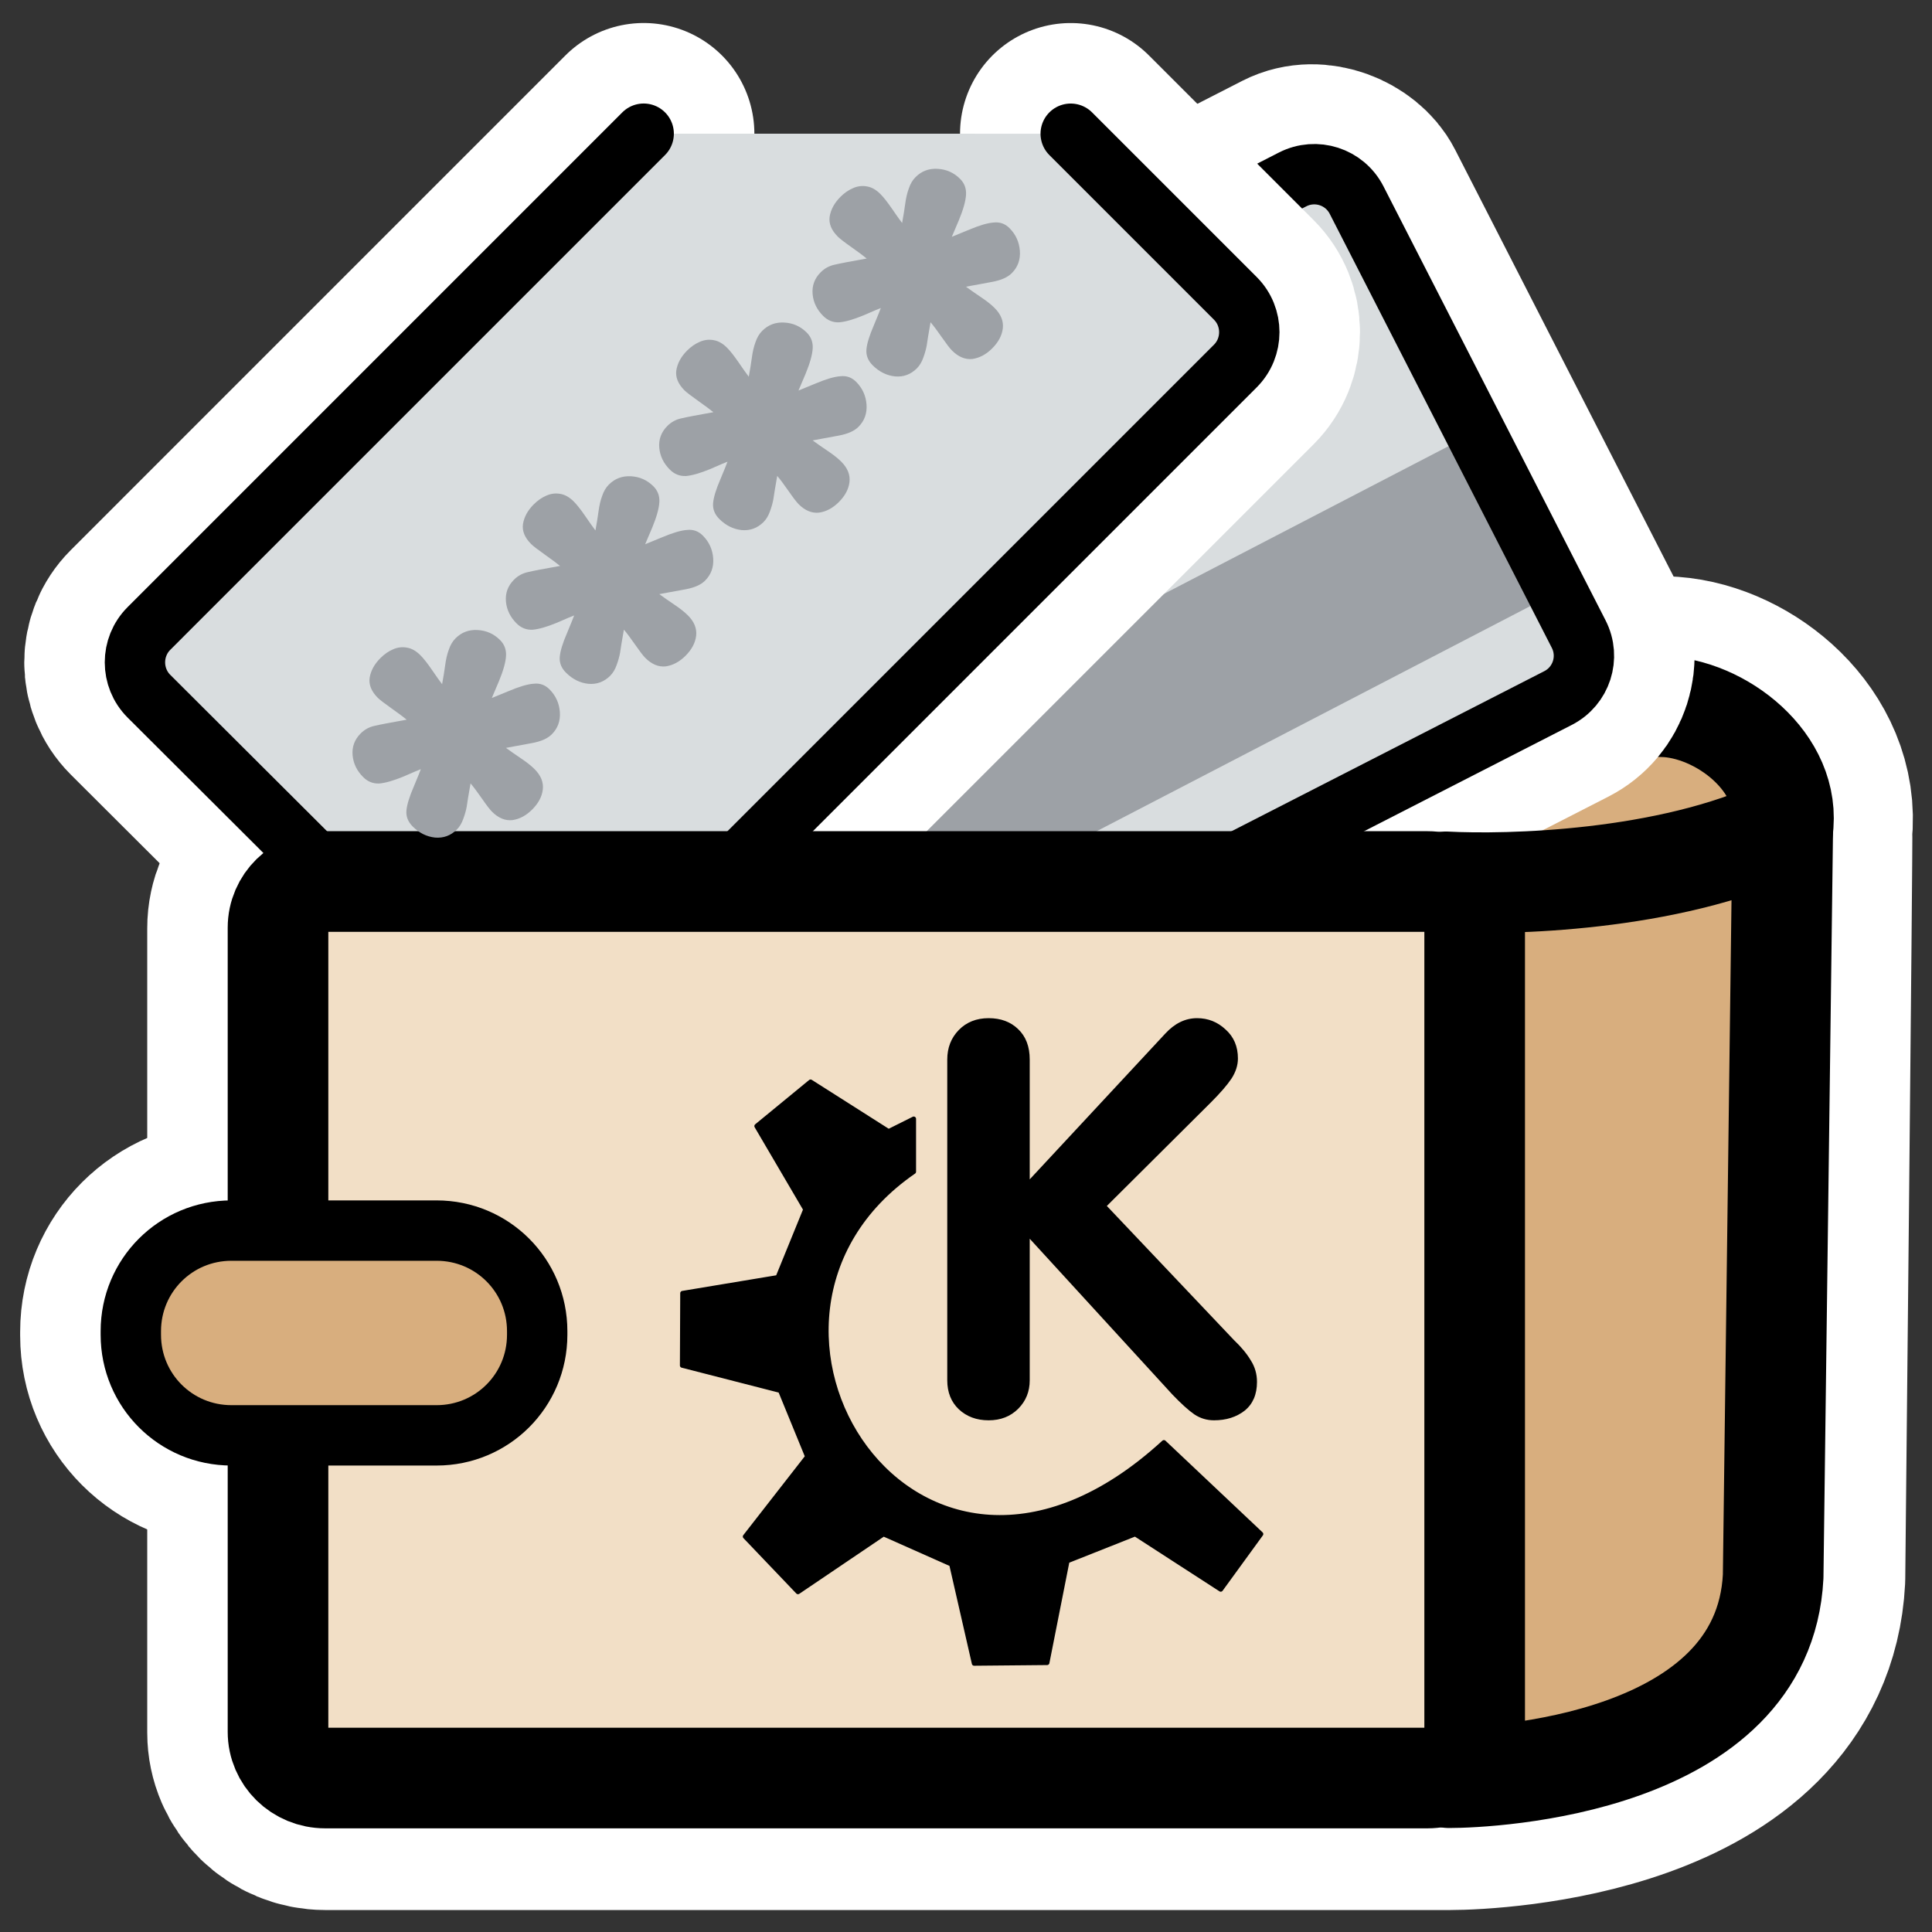
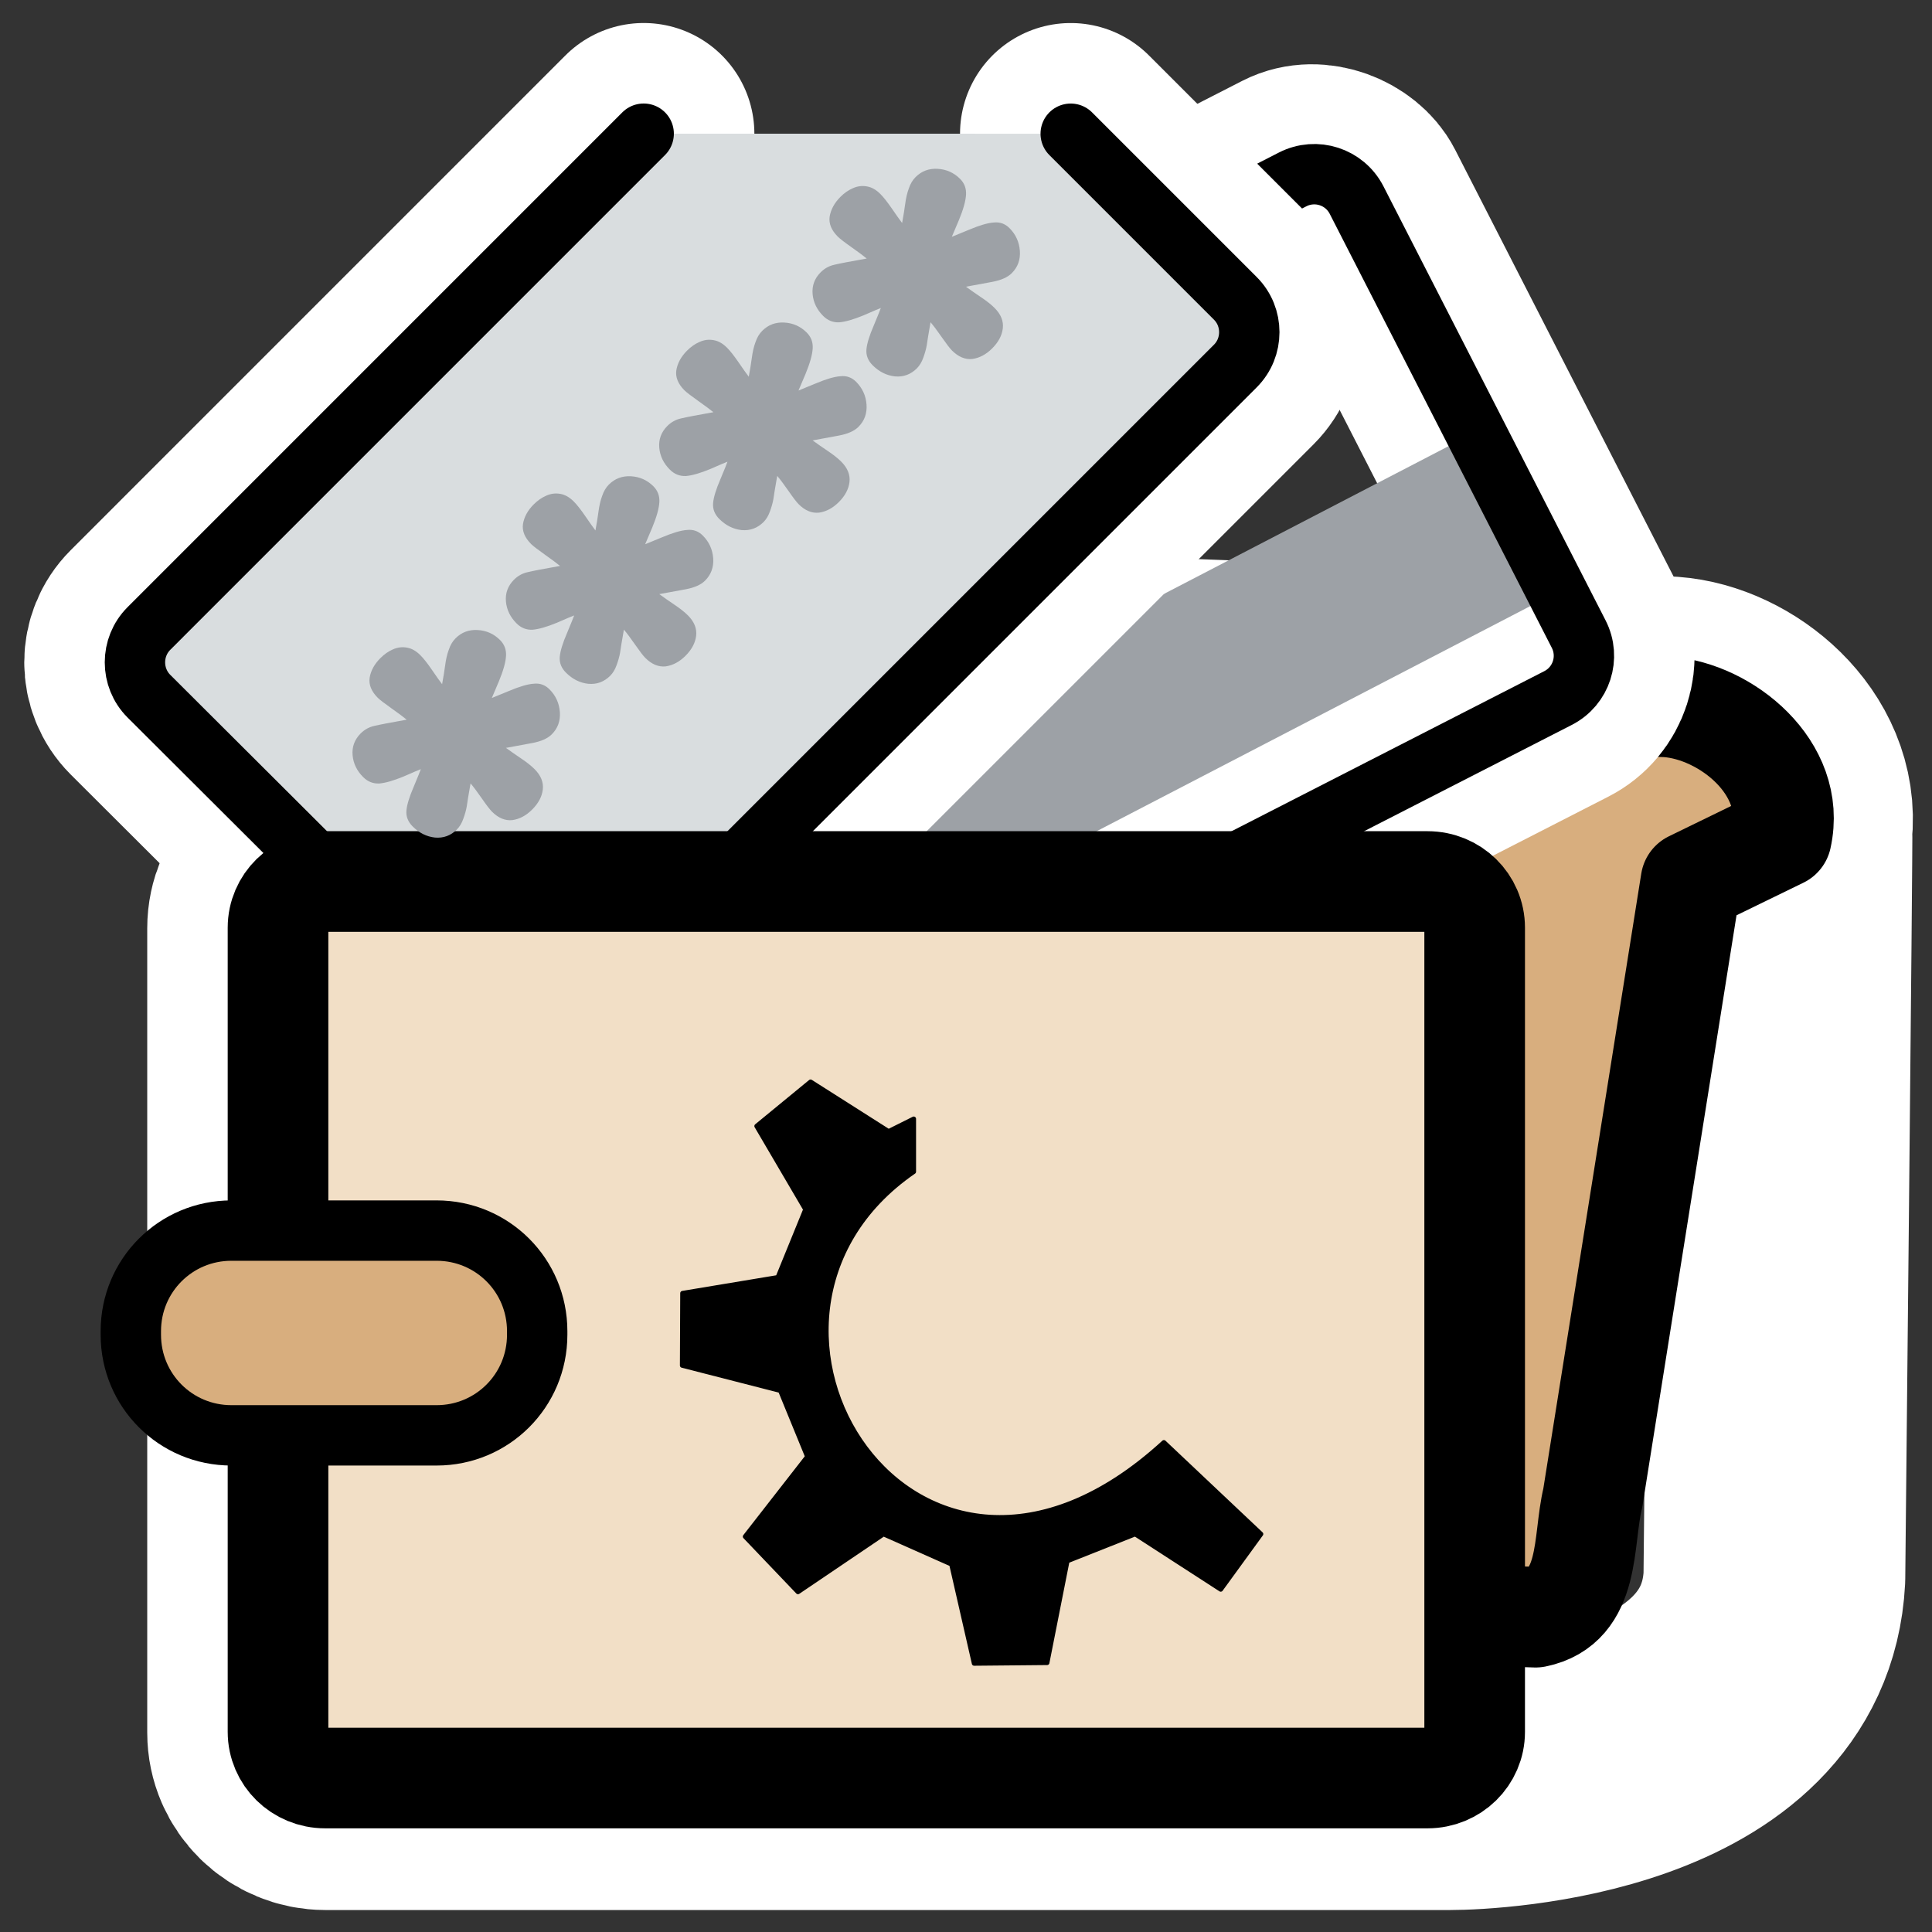
<svg xmlns="http://www.w3.org/2000/svg" xmlns:ns1="http://inkscape.sourceforge.net/DTD/sodipodi-0.dtd" _SVGFile__filename="oldscale/apps/kwallet.svg" ns1:version="0.32" version="1.0" viewBox="0 0 60 60">
  <rect x="0" y="0" width="60" height="60" fill="#333333" stroke="none" />
  <ns1:namedview bordercolor="#666666" borderopacity="1.0" pagecolor="#ffffff" />
  <g transform="matrix(1.002 0 0 1.002 -.005 -.045)" fill="none" stroke="#fff" stroke-linejoin="round">
    <path d="m17.656 20.719-1.968 6.656h-5.594c-0.81 0-1.469 0.644-1.469 1.437v24.938c0 0.794 0.658 1.438 1.469 1.438h34.844c1.289-1e-3 9.764-0.396 10.062-6.25 0 0 0.239-23.197 0.219-23.188 0.229-2.024-1.767-3.656-3.5-3.781-11.346-0.421-22.717-0.829-34.063-1.25z" stroke-linecap="round" stroke-width="8.113" ns1:nodetypes="ccccccccccc" />
-     <path d="m7.181 38.206c-1.728 0-3.119 1.391-3.119 3.12v0.111c0 1.728 1.391 3.12 3.119 3.12h6.362c1.728 0 3.12-1.392 3.12-3.12v-0.111c0-1.729-1.392-3.12-3.12-3.12h-6.362z" stroke-width="6.865" />
  </g>
  <path d="m17.689 20.689c-1.677-0.023-1.774 1.841-1.949 3.076-1.257 7.998-2.595 15.987-3.802 23.991 0.151 1.564 1.966 1.179 3.07 1.285 10.894 0.384 21.789 0.849 32.682 1.182 1.733-0.353 1.451-2.372 1.774-3.695 1.017-6.384 2.033-12.768 3.05-19.152 0.936-0.456 1.871-0.911 2.807-1.367 0.482-2.165-1.727-3.925-3.546-4.056-11.362-0.421-22.724-0.843-34.086-1.264z" fill="#d8ae7e" fill-rule="evenodd" stroke="#000" stroke-linecap="round" stroke-linejoin="round" stroke-width="3.125" />
  <rect transform="rotate(-27.104)" x="2.105" y="23.25" width="32.567" height="18.093" rx="1.477" ry="1.477" fill="none" stroke="#fff" stroke-linejoin="round" stroke-width="6.875" />
-   <path d="m13.782 19.065 26.36-13.492c0.729-0.373 1.616-0.086 1.989 0.642l6.897 13.476c0.372 0.728 0.086 1.615-0.643 1.988l-26.36 13.491c-0.728 0.373-1.615 0.087-1.988-0.642l-6.897-13.475c-0.373-0.729-0.087-1.616 0.642-1.988z" fill="#d9dddf" fill-rule="evenodd" stroke-width="1.875" />
  <path d="m16.922 28.425 28.954-15.031 2.577 4.947-28.954 15.031-2.577-4.947z" fill="#9da1a6" fill-rule="evenodd" />
  <path d="m13.782 19.065 26.36-13.492c0.729-0.373 1.616-0.086 1.989 0.642l6.896 13.476c0.373 0.728 0.087 1.615-0.642 1.988l-26.36 13.491c-0.728 0.373-1.615 0.087-1.988-0.642l-6.897-13.475c-0.373-0.729-0.087-1.616 0.642-1.988z" fill="none" stroke="#000" stroke-linejoin="round" stroke-width="1.875" />
  <path d="m19.99 4.152-15.365 15.366c-0.579 0.579-0.579 1.524-2e-4 2.103l10.72 10.692c0.579 0.578 1.496 0.578 2.074 0l20.945-20.945c0.579-0.579 0.579-1.525 0-2.103l-5.112-5.112" fill="none" stroke="#fff" stroke-linecap="round" stroke-linejoin="round" stroke-width="6.875" />
-   <path d="m44.903 27.386 0.099 27.822c1.292 0 9.767-0.387 10.065-6.25l0.298-23.262c-3.577 1.69-8.574 1.789-10.462 1.69z" fill="#d8ae7e" fill-rule="evenodd" stroke="#000" stroke-linecap="round" stroke-linejoin="round" stroke-width="3.125" />
  <path d="m19.99 4.152-15.365 15.366c-0.579 0.579-0.579 1.524-2e-4 2.103l10.72 10.692c0.579 0.578 1.496 0.578 2.074 0l20.945-20.945c0.579-0.579 0.579-1.525 0-2.103l-5.112-5.112" fill="#d9dddf" fill-rule="evenodd" stroke="#000" stroke-linecap="round" stroke-linejoin="round" stroke-width="1.875" />
  <path d="m10.099 27.376h34.234c0.811 0 1.464 0.64 1.464 1.435v24.972c0 0.795-0.653 1.435-1.464 1.435h-34.234c-0.812 0-1.465-0.64-1.465-1.435v-24.972c0-0.795 0.653-1.435 1.465-1.435z" fill="#f2dfc6" fill-rule="evenodd" stroke="#000" stroke-linejoin="round" stroke-width="3.125" />
  <path d="m7.187 38.217c-1.731 0-3.124 1.393-3.124 3.123v0.112c0 1.731 1.393 3.124 3.124 3.124h6.372c1.731 0 3.124-1.393 3.124-3.124v-0.112c0-1.73-1.393-3.123-3.124-3.123h-6.372z" fill="#d8ae7e" fill-rule="evenodd" stroke="#000" stroke-linejoin="round" stroke-width="1.875" />
-   <path d="m29.418 42.866v-9.961c0-0.367 0.12-0.673 0.359-0.918 0.239-0.244 0.548-0.367 0.926-0.367s0.684 0.114 0.918 0.342c0.239 0.228 0.358 0.543 0.358 0.943v3.721l4.205-4.522c0.295-0.322 0.626-0.484 0.993-0.484 0.339 0 0.634 0.117 0.884 0.351 0.256 0.228 0.384 0.528 0.384 0.901 0 0.211-0.067 0.42-0.2 0.625-0.134 0.201-0.348 0.448-0.643 0.743l-3.228 3.212 3.946 4.163c0.228 0.217 0.403 0.428 0.525 0.634 0.128 0.2 0.192 0.423 0.192 0.667 0 0.39-0.128 0.687-0.383 0.893-0.256 0.2-0.573 0.3-0.952 0.3-0.222 0-0.425-0.061-0.609-0.183-0.178-0.123-0.406-0.328-0.684-0.618l-4.43-4.838v4.396c0 0.351-0.119 0.645-0.358 0.885-0.24 0.239-0.545 0.358-0.918 0.358s-0.681-0.114-0.926-0.342c-0.239-0.228-0.359-0.528-0.359-0.901z" />
  <path d="m23.141 47.719 1.641 1.719 2.657-1.797 2.11 0.938 0.704 3.08 2.266-0.021 0.625-3.16 2.11-0.837 2.657 1.719 1.25-1.719-3.015-2.846c-7.729 7.089-14.408-3.836-7.769-8.407v-1.641l-0.781 0.39-2.423-1.54-1.674 1.375 1.518 2.588-0.86 2.11-2.96 0.492-0.01 2.243 3.048 0.782 0.84 2.051-1.934 2.481z" fill-rule="evenodd" stroke="#000" stroke-linecap="round" stroke-linejoin="round" stroke-width=".144" />
  <path d="m26.1 6.114c0.12-0.12 0.249-0.21 0.389-0.27 0.143-0.064 0.289-0.082 0.437-0.054 0.143 0.024 0.281 0.101 0.413 0.233 0.1 0.1 0.219 0.251 0.359 0.454 0.136 0.199 0.242 0.349 0.318 0.448 0.04-0.215 0.071-0.411 0.095-0.586 0.024-0.183 0.061-0.345 0.113-0.485 0.048-0.144 0.117-0.261 0.209-0.353 0.187-0.188 0.416-0.274 0.688-0.258 0.271 0.016 0.502 0.119 0.694 0.31 0.136 0.135 0.198 0.301 0.186 0.496-0.012 0.196-0.085 0.457-0.22 0.784-0.139 0.323-0.213 0.497-0.221 0.521 0.024-8e-3 0.199-0.08 0.526-0.216 0.331-0.14 0.59-0.216 0.778-0.228 0.187-0.02 0.349 0.037 0.485 0.173 0.195 0.195 0.303 0.43 0.324 0.706 0.02 0.275-0.064 0.507-0.251 0.694-0.127 0.128-0.329 0.218-0.604 0.27-0.275 0.052-0.548 0.102-0.819 0.151 0.148 0.107 0.307 0.219 0.479 0.334s0.307 0.223 0.407 0.323c0.2 0.199 0.286 0.412 0.258 0.64-0.027 0.22-0.137 0.425-0.328 0.617-0.187 0.188-0.392 0.297-0.616 0.33-0.223 0.024-0.435-0.064-0.634-0.263-0.064-0.063-0.168-0.199-0.312-0.406s-0.262-0.365-0.354-0.472c-0.063 0.359-0.102 0.598-0.118 0.718-0.02 0.115-0.056 0.243-0.107 0.383-0.048 0.135-0.114 0.245-0.197 0.329-0.192 0.192-0.419 0.276-0.682 0.252-0.259-0.027-0.491-0.143-0.695-0.346-0.143-0.143-0.207-0.307-0.192-0.49 0.016-0.184 0.092-0.431 0.227-0.742 0.131-0.316 0.204-0.497 0.22-0.545-0.047 0.016-0.227 0.092-0.538 0.228-0.311 0.128-0.562 0.2-0.753 0.216-0.192 9e-3 -0.357-0.057-0.497-0.196-0.196-0.195-0.306-0.42-0.33-0.676-0.024-0.263 0.059-0.491 0.25-0.682 0.12-0.12 0.261-0.198 0.425-0.234 0.167-0.04 0.502-0.104 1.005-0.193-0.096-0.08-0.254-0.197-0.473-0.352-0.22-0.155-0.362-0.265-0.426-0.329-0.199-0.199-0.283-0.406-0.252-0.622 0.036-0.219 0.147-0.423 0.334-0.611zm-4.762 4.774c0.12-0.12 0.249-0.21 0.389-0.27 0.144-0.064 0.289-0.082 0.437-0.054 0.143 0.024 0.281 0.101 0.413 0.233 0.1 0.099 0.219 0.251 0.359 0.454 0.136 0.199 0.242 0.349 0.318 0.448 0.04-0.215 0.071-0.411 0.095-0.586 0.024-0.184 0.061-0.345 0.113-0.485 0.048-0.144 0.117-0.261 0.209-0.353 0.187-0.188 0.416-0.274 0.688-0.258 0.271 0.015 0.502 0.119 0.694 0.31 0.136 0.135 0.198 0.301 0.186 0.496-0.012 0.196-0.085 0.457-0.22 0.784-0.139 0.323-0.213 0.497-0.221 0.521 0.024-8e-3 0.199-0.08 0.526-0.216 0.331-0.14 0.59-0.216 0.778-0.228 0.187-0.021 0.349 0.037 0.485 0.172 0.195 0.196 0.303 0.431 0.324 0.706 0.02 0.275-0.064 0.507-0.251 0.694-0.127 0.128-0.329 0.218-0.604 0.27s-0.548 0.103-0.819 0.151c0.148 0.107 0.307 0.219 0.479 0.334 0.172 0.116 0.307 0.223 0.407 0.323 0.2 0.199 0.286 0.412 0.258 0.64-0.027 0.219-0.137 0.425-0.328 0.616-0.187 0.188-0.392 0.298-0.616 0.33-0.223 0.024-0.435-0.063-0.634-0.262-0.064-0.064-0.168-0.199-0.312-0.407-0.144-0.207-0.262-0.364-0.353-0.472-0.064 0.359-0.103 0.599-0.119 0.718-0.02 0.116-0.056 0.244-0.107 0.383-0.048 0.136-0.114 0.246-0.197 0.33-0.192 0.191-0.419 0.275-0.682 0.252-0.259-0.028-0.491-0.143-0.695-0.346-0.143-0.144-0.207-0.307-0.192-0.491 0.016-0.183 0.092-0.431 0.227-0.742 0.131-0.315 0.205-0.497 0.22-0.545-0.047 0.016-0.227 0.093-0.538 0.229-0.311 0.128-0.562 0.2-0.753 0.216-0.192 8e-3 -0.357-0.057-0.497-0.197-0.196-0.195-0.306-0.42-0.33-0.675-0.024-0.264 0.059-0.491 0.25-0.683 0.12-0.12 0.261-0.198 0.425-0.234 0.167-0.04 0.502-0.104 1.005-0.193-0.096-0.079-0.254-0.197-0.473-0.352-0.22-0.155-0.362-0.265-0.426-0.328-0.199-0.2-0.283-0.407-0.252-0.622 0.036-0.22 0.147-0.423 0.334-0.611zm-4.761 4.775c0.119-0.12 0.249-0.21 0.388-0.27 0.144-0.064 0.289-0.082 0.437-0.055 0.143 0.024 0.281 0.102 0.413 0.233 0.1 0.1 0.22 0.251 0.359 0.454 0.136 0.2 0.242 0.349 0.318 0.449 0.04-0.216 0.071-0.411 0.095-0.587 0.024-0.183 0.061-0.345 0.113-0.484 0.048-0.144 0.117-0.262 0.209-0.354 0.187-0.187 0.416-0.273 0.688-0.258 0.271 0.016 0.502 0.119 0.694 0.31 0.136 0.136 0.198 0.301 0.186 0.497-0.012 0.195-0.085 0.456-0.22 0.784-0.139 0.323-0.213 0.497-0.221 0.52 0.024-8e-3 0.199-0.08 0.526-0.216 0.331-0.14 0.59-0.216 0.778-0.228 0.187-0.02 0.349 0.037 0.485 0.173 0.195 0.195 0.303 0.43 0.324 0.705 0.02 0.276-0.064 0.507-0.251 0.695-0.127 0.128-0.328 0.218-0.604 0.27-0.275 0.052-0.548 0.102-0.819 0.15 0.148 0.108 0.307 0.219 0.479 0.335 0.172 0.115 0.307 0.223 0.407 0.322 0.2 0.199 0.286 0.413 0.258 0.64-0.027 0.22-0.137 0.425-0.328 0.617-0.187 0.187-0.392 0.297-0.616 0.33-0.223 0.024-0.435-0.064-0.634-0.263-0.064-0.063-0.168-0.199-0.312-0.406s-0.262-0.365-0.353-0.472c-0.064 0.359-0.103 0.598-0.119 0.718-0.02 0.115-0.056 0.243-0.107 0.383-0.048 0.135-0.114 0.245-0.197 0.329-0.192 0.192-0.419 0.276-0.682 0.252-0.259-0.027-0.491-0.143-0.694-0.346-0.144-0.143-0.208-0.307-0.193-0.49 0.016-0.184 0.092-0.431 0.227-0.742 0.131-0.316 0.205-0.497 0.22-0.545-0.047 0.016-0.227 0.092-0.538 0.228-0.311 0.128-0.562 0.2-0.753 0.216-0.192 9e-3 -0.357-0.057-0.497-0.196-0.196-0.196-0.306-0.421-0.33-0.676-0.024-0.263 0.059-0.491 0.25-0.682 0.12-0.12 0.261-0.198 0.425-0.234 0.167-0.04 0.502-0.105 1.005-0.193-0.096-0.08-0.254-0.197-0.473-0.352-0.22-0.156-0.362-0.265-0.426-0.329-0.199-0.199-0.283-0.406-0.252-0.622 0.036-0.219 0.147-0.423 0.335-0.61zm-4.762 4.774c0.119-0.12 0.249-0.21 0.388-0.27 0.144-0.064 0.289-0.082 0.437-0.054 0.143 0.024 0.281 0.101 0.413 0.233 0.1 0.099 0.22 0.251 0.359 0.454 0.136 0.199 0.242 0.349 0.318 0.448 0.04-0.215 0.071-0.411 0.095-0.586 0.024-0.184 0.061-0.345 0.113-0.485 0.048-0.144 0.117-0.261 0.209-0.353 0.187-0.188 0.416-0.274 0.688-0.258 0.271 0.015 0.502 0.119 0.694 0.31 0.136 0.135 0.198 0.301 0.186 0.496-0.011 0.196-0.085 0.457-0.22 0.784-0.139 0.323-0.213 0.497-0.221 0.521 0.024-8e-3 0.2-0.08 0.526-0.216 0.331-0.14 0.59-0.216 0.778-0.228 0.187-0.021 0.349 0.037 0.485 0.172 0.195 0.196 0.303 0.431 0.324 0.706 0.02 0.275-0.063 0.507-0.251 0.694-0.127 0.128-0.328 0.218-0.604 0.27-0.275 0.052-0.548 0.103-0.819 0.151 0.148 0.107 0.307 0.219 0.479 0.334 0.172 0.116 0.307 0.223 0.407 0.323 0.2 0.199 0.286 0.412 0.258 0.64-0.027 0.219-0.137 0.425-0.328 0.616-0.187 0.188-0.392 0.298-0.616 0.33-0.223 0.024-0.434-0.063-0.634-0.262-0.064-0.064-0.168-0.199-0.312-0.407-0.144-0.207-0.262-0.364-0.353-0.472-0.064 0.359-0.103 0.599-0.119 0.718-0.02 0.116-0.056 0.244-0.107 0.383-0.048 0.136-0.114 0.246-0.197 0.33-0.191 0.191-0.419 0.275-0.682 0.252-0.259-0.028-0.491-0.143-0.694-0.346-0.144-0.144-0.208-0.307-0.193-0.491 0.016-0.183 0.092-0.431 0.227-0.742 0.131-0.315 0.205-0.497 0.22-0.545-0.047 0.016-0.227 0.093-0.538 0.229-0.311 0.128-0.562 0.2-0.753 0.216-0.192 8e-3 -0.357-0.057-0.497-0.197-0.196-0.195-0.306-0.42-0.33-0.676-0.024-0.263 0.059-0.49 0.25-0.682 0.12-0.12 0.261-0.198 0.425-0.234 0.167-0.04 0.502-0.104 1.005-0.193-0.096-0.079-0.254-0.197-0.473-0.352-0.22-0.155-0.362-0.265-0.426-0.328-0.199-0.2-0.283-0.407-0.252-0.622 0.036-0.22 0.147-0.423 0.335-0.611z" fill="#9da1a6" />
</svg>